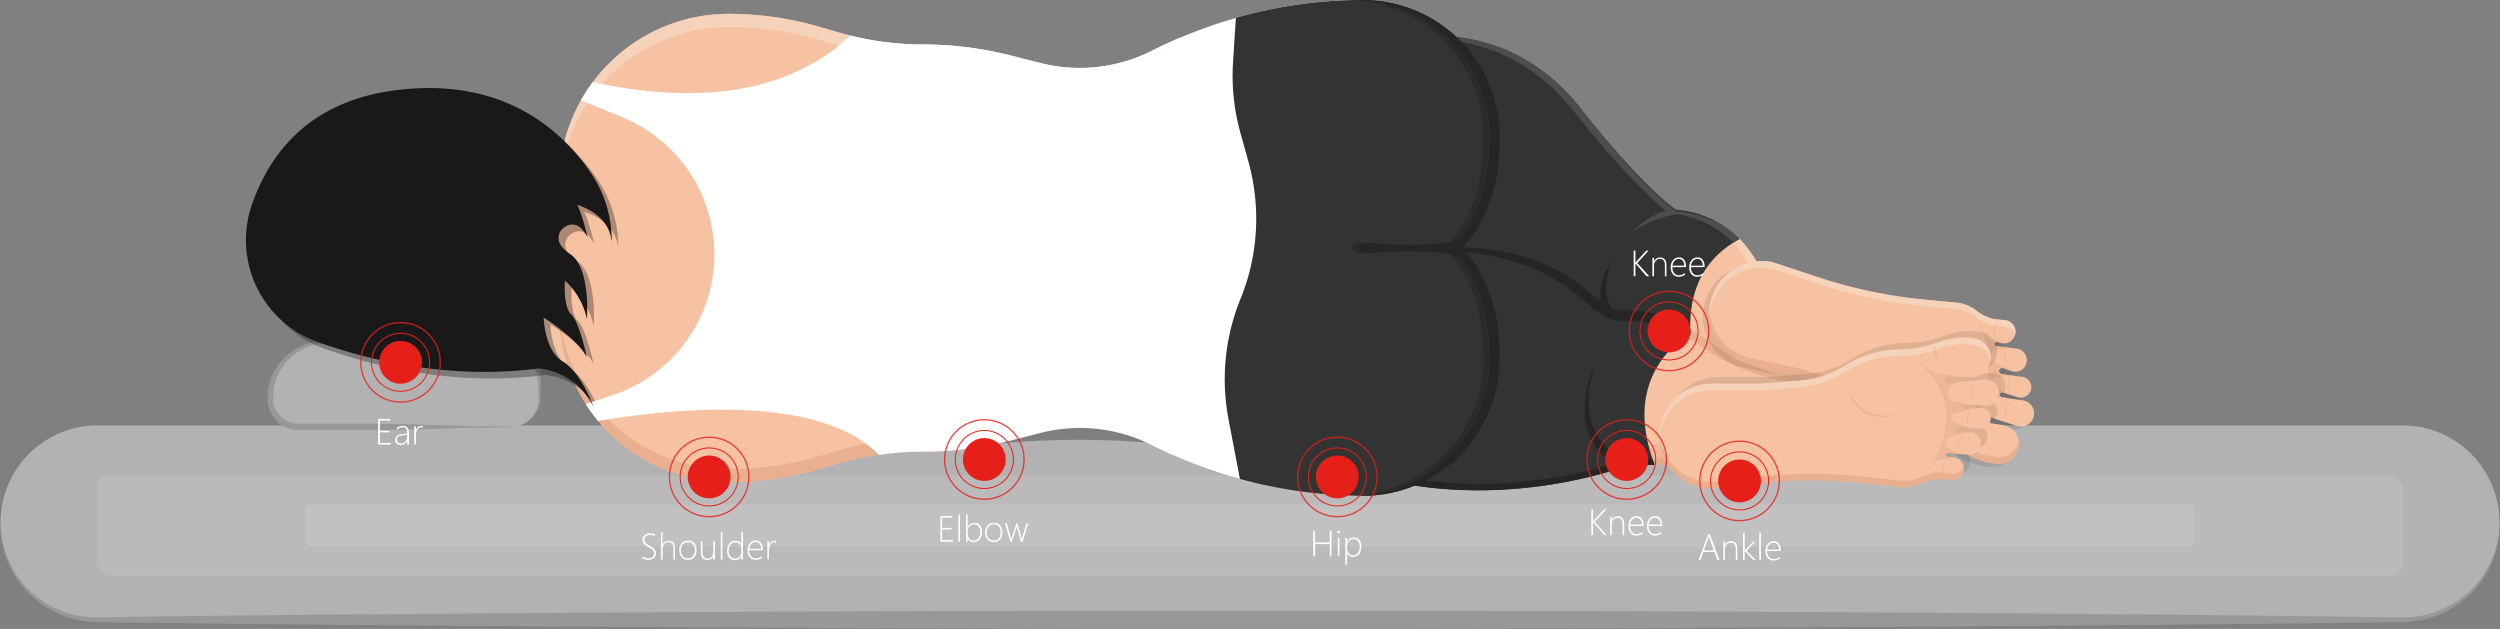
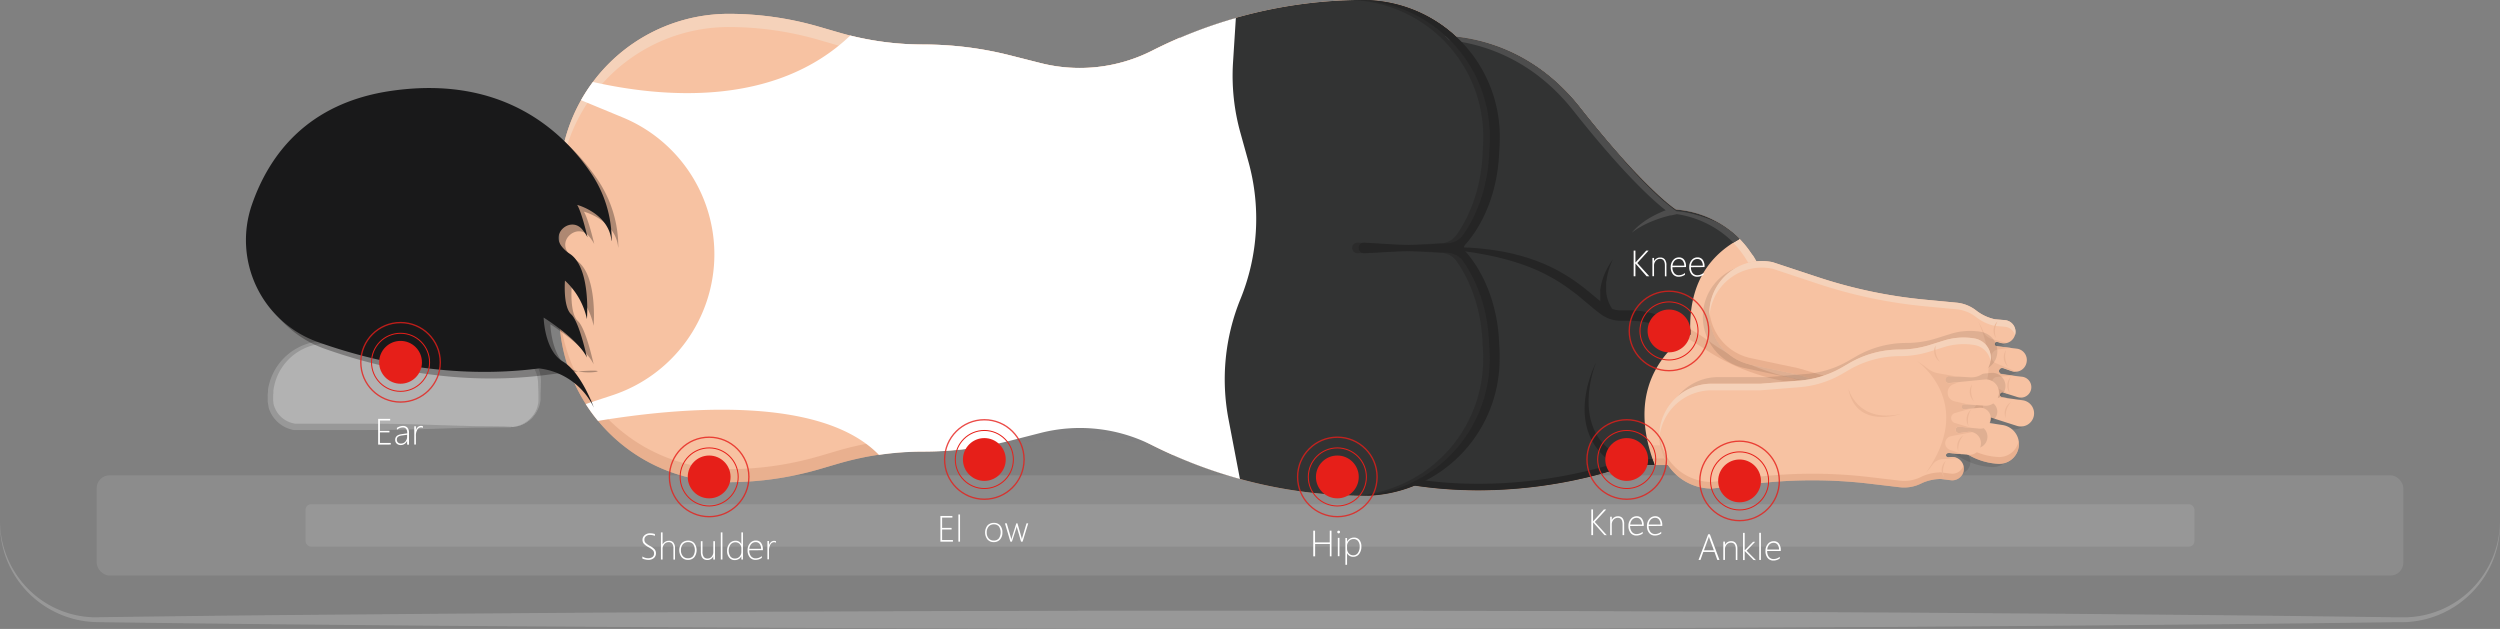
<svg xmlns="http://www.w3.org/2000/svg" viewBox="0 0 875.69 220.29">
  <rect x="0" y="0" width="875.69" height="220.29" fill="#808080" stroke="none" />
  <defs>
    <style>.cls-1{fill:#b2b2b2;}.cls-2,.cls-20{fill:#fff;}.cls-12,.cls-2{opacity:0.1;}.cls-3{fill:#989898;}.cls-4{fill:#f1c7a8;}.cls-5{fill:#f7c2a2;}.cls-6{fill:#f5d2ba;}.cls-7,.cls-8{fill:#dc9f7d;}.cls-10,.cls-19,.cls-7,.cls-9{opacity:0.5;}.cls-14,.cls-8{opacity:0.3;}.cls-13,.cls-9{fill:#edb797;}.cls-10,.cls-11{fill:#eeb898;}.cls-11{opacity:0.9;}.cls-12,.cls-14{fill:#040000;}.cls-15{fill:#323333;}.cls-16,.cls-19{fill:#252525;}.cls-17{fill:#7f7f80;}.cls-18{fill:#4d4d4d;}.cls-21{fill:#19191a;}.cls-22{fill:#e61f19;}.cls-23,.cls-24{fill:none;stroke:#e61f19;stroke-miterlimit:10;}.cls-23{stroke-width:0.35px;}.cls-24{stroke-width:0.48px;opacity:0.8;}</style>
  </defs>
  <g id="圖層_2" data-name="圖層 2">
    <g id="圖層_1-2" data-name="圖層 1">
-       <path class="cls-1" d="M841.51,149h-219V131.44H461.67V149H401.2V121.17h-107V149h-260a34,34,0,1,0,0,68H841.51a34,34,0,1,0,0-68Z" />
      <rect class="cls-2" x="33.86" y="166.49" width="807.97" height="35.11" rx="4.53" />
      <rect class="cls-2" x="107.04" y="176.63" width="661.61" height="14.84" rx="1.91" />
      <path class="cls-3" d="M0,182.92H0a34,34,0,0,0,11.6,25,33.46,33.46,0,0,0,19,8.17c.58.06,1.16.08,1.74.12s1.17,0,1.75,0l3.57-.05q28.58-.39,57.17-.68L152,215l57.17-.42,57.17-.3,57.17-.22,57.17-.13,57.17,0,57.16,0,57.17.12,57.17.22,57.17.3,57.17.42,57.16.53q28.59.31,57.17.69l3.55,0,1.79,0,1.72-.12a33.61,33.61,0,0,0,19-8.18,34,34,0,0,0,11.6-25h0a33.9,33.9,0,0,1-2.71,14,34.68,34.68,0,0,1-27.72,20.79c-.61.07-1.23.11-1.84.17s-1.2.05-1.79.08l-3.6,0q-28.57.39-57.17.68l-57.16.53-57.17.42-57.17.3-57.17.22-57.17.12-57.16,0-57.17,0-57.17-.13-57.17-.21-57.17-.31L152,219.18l-57.16-.53q-28.59-.3-57.17-.68l-3.58-.05-1.82-.07c-.61-.06-1.22-.1-1.82-.17a34.44,34.44,0,0,1-7.11-1.63A34.6,34.6,0,0,1,2.72,196.89,34.41,34.41,0,0,1,.62,190,34,34,0,0,1,0,182.91H0Z" />
      <path class="cls-1" d="M178.85,149.58h-74a10.16,10.16,0,0,1-10.16-10.16h0A19.52,19.52,0,0,1,120,120.79h0a62,62,0,0,0,18.53,2.83h40.32A10.15,10.15,0,0,1,189,133.77v5.65A10.15,10.15,0,0,1,178.85,149.58Z" />
      <path class="cls-3" d="M178.85,149.68h-2.51c-1.63,0-4,0-7.09.09l-2.41,0-2.64.07-6,.16-6.77.21c-2.38.07-4.89.17-7.51.22-5.23.14-10.9.18-16.9.21l-4.55,0h-4.67c-3.15,0-6.37,0-9.64,0l-2.46,0h-1.29l-.62,0a2.23,2.23,0,0,1-.34,0l-.36,0c-.23,0-.48-.07-.7-.12l-.67-.18-.34-.09-.32-.12-.65-.25a11.22,11.22,0,0,1-2.38-1.41,10,10,0,0,1-1.06-.91l-.12-.11-.12-.13-.23-.26-.23-.26-.23-.27a13,13,0,0,1-.79-1.15c-.11-.21-.24-.4-.35-.61l-.3-.63c-.1-.21-.18-.43-.26-.65s-.16-.44-.23-.67L94,142l-.08-.34-.06-.35-.1-.69c0-.23,0-.47,0-.7l0-.35v-.37l0-.64c0-.42.07-.9.11-1.35l0-.34,0-.34.11-.66c0-.23.09-.45.14-.67l.15-.66c.11-.43.24-.87.37-1.3a21.11,21.11,0,0,1,2.39-4.86,20.18,20.18,0,0,1,13.21-8.61l.33-.07.33,0,.66-.09c.45-.06.89-.07,1.33-.11s.89,0,1.34,0l.66,0,.67,0c.44,0,.88.08,1.32.16l.65.11c.22,0,.43.09.65.14l.64.14.64.19c.43.12.84.24,1.25.38q2.46.75,5,1.29c1.67.37,3.35.63,5,.84l1.26.14,1.26.12,1.26.07c.42,0,.84,0,1.26.06,1.67,0,3.33,0,5,0l5-.11c6.54-.15,12.86-.32,18.86-.37,1.5,0,3,0,4.43,0s2.89,0,4.3,0l4.16,0,1,0h.55l.5,0,.25,0h.12l.14,0,.56.09a4.68,4.68,0,0,1,.54.1l.51.14a10.77,10.77,0,0,1,6.27,4.79l.24.41c.07.14.16.27.22.42l.37.85c.1.29.2.58.29.87s.14.59.21.88a14.12,14.12,0,0,1,.18,3.39q0,1.59-.09,3.09l0,1.46v.37l0,.36a5.78,5.78,0,0,1-.08.7,10.55,10.55,0,0,1-2,4.73,10.68,10.68,0,0,1-3.06,2.74,10.18,10.18,0,0,1-2.8,1.16c-.21,0-.39.11-.57.13l-.51.07-.43.06-.36,0Zm0-.21.63,0,.35,0,.42-.06.5-.08c.17,0,.35-.09.55-.13A9.33,9.33,0,0,0,184,148a10,10,0,0,0,2.89-2.73l.17-.23.15-.25.29-.5c.1-.17.17-.36.26-.54s.18-.37.24-.56a9,9,0,0,0,.37-1.21c0-.21.1-.42.14-.63l.08-.65a3.88,3.88,0,0,0,0-.69v-.69l0-1.46c0-1-.07-2-.1-3.09a13.2,13.2,0,0,0-.35-3.14c-.08-.26-.14-.52-.24-.77l-.3-.76-.38-.73c-.06-.12-.14-.23-.21-.35l-.23-.35a9.56,9.56,0,0,0-5.58-3.86l-.44-.11a3.41,3.41,0,0,0-.43-.06l-.43-.06-.11,0h-2.35l-4.16,0c-1.41,0-2.84,0-4.3,0s-2.93,0-4.43,0c-6,0-12.32-.21-18.86-.37l-5-.1c-1.65,0-3.34,0-5-.15l-1.27-.09c-.42,0-.84-.06-1.27-.11s-.85-.08-1.27-.13-.85-.09-1.27-.15c-1.7-.22-3.39-.52-5.08-.87s-3.37-.78-5-1.27l-1.24-.35-.62-.16-.62-.13c-.21,0-.42-.1-.63-.12l-.63-.09c-.42-.07-.85-.09-1.27-.13a18.67,18.67,0,0,0-9.84,2.13,19.08,19.08,0,0,0-7.28,6.81,18.49,18.49,0,0,0-2,4.51c-.11.4-.22.8-.32,1.2l-.12.6a6,6,0,0,0-.11.61l-.09.61,0,.3,0,.3c0,.41-.08.78-.08,1.23v.92l0,.29a5.65,5.65,0,0,0,0,.58l.09.57,0,.29.07.28.15.55c.07.19.14.36.2.54a4.23,4.23,0,0,0,.23.53l.25.52c.09.17.2.33.3.49a6.79,6.79,0,0,0,.66.93,2,2,0,0,0,.19.22l.19.21.19.21.1.1.11.1a7.56,7.56,0,0,0,.87.72,9.22,9.22,0,0,0,2,1.12l.53.18.27.1.27.07.54.13a5.16,5.16,0,0,0,.52.09l.26,0a2,2,0,0,0,.28,0l.62,0,.25,0h.93l2.46,0c3.27,0,6.49,0,9.64,0h4.67l4.55,0c6,0,11.67.08,16.9.21,2.62.05,5.13.15,7.51.22l6.77.21,6,.17,2.64.06,2.41,0c3.06.06,5.46.08,7.09.09Z" />
-       <polygon class="cls-4" points="220.84 54.27 173.42 60.28 173.42 109.74 194.1 127.3 223.93 146.71 228.31 109.97 220.84 54.27" />
      <path class="cls-5" d="M499.59,12.8s30.79-4.31,53.76,24.76,33.73,35.88,33.73,35.88,27.27.72,32.66,31.94l40.55,9.33,7.54,34.63-74.29,13.53H570.61s-45.08,17.93-94.52,2.85S477.67,48,477.67,48Z" />
      <path class="cls-6" d="M551,38.71c18.28,23.14,28.83,32.18,32.37,34.91l-.59.23a39.86,39.86,0,0,0-5.06,2.48,28.76,28.76,0,0,0-3.55,2.49,18.1,18.1,0,0,0-2,1.9,8.17,8.17,0,0,0-.62.76l.19-.17.24-.18.33-.26.95-.65.62-.39c.22-.14.47-.28.72-.42a33.18,33.18,0,0,1,3.76-1.84,46.47,46.47,0,0,1,5.11-1.76l1.46-.39.19,0,.19,0,.38-.09.77-.17.79-.18h.09c6.94,1.08,25.7,6.34,30.07,31.66L658,115.87l7.38,33.92.81-.15,1.66-.3-7.54-34.63-40.55-9.33-.18-.94c0-.09,0-.17,0-.25l-.18-.85v-.08c-.07-.3-.13-.6-.2-.9l-.06-.23c-.06-.26-.12-.52-.19-.77l0-.13c-.07-.28-.15-.57-.23-.85l-.06-.21c-.06-.24-.13-.48-.2-.72,0,0,0-.1-.05-.15-.08-.27-.16-.54-.25-.81a1.59,1.59,0,0,0-.07-.2c-.07-.22-.14-.44-.22-.66l-.06-.17-.27-.77a1.34,1.34,0,0,1-.07-.18l-.24-.62-.07-.18-.3-.73a1,1,0,0,0-.07-.15c-.08-.2-.17-.4-.26-.6a1.42,1.42,0,0,0-.08-.18c-.1-.24-.21-.47-.32-.7l-.06-.12c-.09-.2-.19-.39-.28-.58l-.09-.18-.34-.66a.41.41,0,0,1,0-.09l-.31-.57-.1-.17-.36-.63,0,0-.35-.57-.1-.17L613.6,89l0,0-.39-.57a.91.91,0,0,0-.11-.16c-.11-.17-.23-.34-.35-.5l-.05-.07-.39-.54-.12-.15-.34-.45-.07-.09-.41-.51-.11-.13c-.12-.14-.23-.28-.35-.41l-.09-.11-.42-.47-.11-.12c-.11-.13-.23-.26-.35-.38a.52.52,0,0,0-.1-.11l-.42-.45-.11-.1-.36-.36-.11-.11-.43-.41-.1-.09-.37-.34-.11-.11-.45-.39-.08-.07-.38-.32-.13-.1a5.54,5.54,0,0,0-.45-.37l-.05,0-.41-.32-.12-.1-.46-.34,0,0-.44-.31-.12-.09-.43-.3,0,0-.47-.31-.12-.08-.41-.26-.06,0-.46-.29-.11-.07-.4-.23-.07,0-.46-.26-.11-.06-.39-.21-.09,0-.45-.24-.1,0-.39-.19-.09,0-.45-.22-.08,0-.39-.19-.09,0-.46-.2-.06,0-.39-.17-.09,0c-.15-.06-.3-.13-.45-.18l0,0-.42-.16-.08,0-.88-.33-.07,0c-.29-.11-.58-.2-.86-.29l-.07,0-.83-.25-.05,0-.82-.23h0l-.79-.21h0l-.76-.18h0a27.48,27.48,0,0,0-4.79-.7s-.34-.21-1-.74h0l-.14-.11h0l-.16-.12h0l-.16-.12h0l-.17-.14,0,0-.18-.14h0l-.19-.15,0,0-.2-.16,0,0-.22-.17h0l-.22-.18,0,0-.22-.19,0,0-.23-.2h0l-.25-.21-.05,0-.25-.21,0,0-.25-.21,0,0-.27-.24-.06,0-.28-.25,0,0-.27-.23-.05-.05-.3-.26-.06-.07-.31-.28,0,0-.3-.27-.06-.06-.32-.3-.08-.06c-.11-.11-.22-.22-.34-.32l0,0-.34-.32-.07-.07-.35-.33-.08-.08-.35-.33,0,0-.38-.36-.09-.09-.38-.37-.08-.08-.35-.35-.07-.06-.4-.4-.09-.09-.42-.41-.07-.07-.38-.39-.08-.08-.43-.43-.1-.11-.45-.45-.05-.06-.43-.43-.09-.1-.46-.47-.11-.12-.47-.49,0,0-.48-.5-.11-.12-.48-.51-.11-.11-.48-.52,0-.05-.51-.56-.12-.13-.52-.56-.1-.11-.5-.54-.07-.08-.55-.6-.12-.14-.56-.61-.08-.1c-.18-.19-.35-.38-.52-.58L568,55l-.57-.65-.13-.14-.59-.67-.06-.07-.57-.64-.12-.14c-.19-.23-.4-.46-.6-.69l-.13-.15-.63-.73v0l-.64-.73-.13-.16-.63-.74-.13-.14-.63-.74,0-.07-.67-.79-.14-.17c-.22-.26-.44-.53-.67-.79l-.11-.14-.64-.77-.1-.11c-.22-.28-.45-.55-.69-.84l-.15-.18-.7-.86-.1-.11c-.22-.27-.44-.55-.67-.82l-.12-.15-.72-.88-.15-.19-.75-.93-.05-.07-.73-.9-.13-.17-.76-.95-.15-.19-.79-1c-.21-.27-.42-.54-.64-.8l-.9-1.09c-1.3-1.54-2.63-3-4-4.33A64.47,64.47,0,0,0,536.19,22l-.7-.44c-1-.59-1.93-1.13-2.89-1.65l-1.05-.55a61.22,61.22,0,0,0-7.48-3.23l-.53-.19-.67-.23c-1.55-.51-3.06-1-4.52-1.31l-.49-.12-1-.23-.48-.11c-1.77-.38-3.45-.67-5-.87L511,13l-1.63-.18c-.53-.06-1-.1-1.53-.13l-.73-.05-.35,0-.68,0-1,0h-2.25l-1.32.05-.37,0c-1,.06-1.54.14-1.54.14l-.63,1C505.69,13.4,531.27,13.68,551,38.71Z" />
      <path class="cls-7" d="M642.08,134.56c-1.13-.06-2.79-.19-4.89-.44-1.05-.12-2.2-.29-3.46-.49s-2.6-.44-4-.74-3-.65-4.54-1.06-3.24-.9-4.95-1.45a80.67,80.67,0,0,1-10.72-4.32c-.92-.44-1.84-.92-2.76-1.42s-1.84-1-2.77-1.58-1.84-1.12-2.74-1.72l-.69-.46-.68-.46-1.37-1a72.82,72.82,0,0,0-12.38-7.13,47.05,47.05,0,0,0-7-2.48,37.93,37.93,0,0,0-3.73-.78,28.69,28.69,0,0,0-3.84-.34c-.65,0-1.3,0-2,0l-.49,0-.46,0-.45,0h-.33a8,8,0,0,1-2.91-.49l-.16-.06-.08-.13c-.14-.2-.28-.46-.46-.75-.08-.14-.16-.3-.24-.47l-.14-.26-.12-.28a13.23,13.23,0,0,1-.49-1.28c-.06-.23-.14-.47-.21-.72s-.12-.51-.17-.77l-.07-.4a3.07,3.07,0,0,1-.07-.42l-.05-.42,0-.21V102l0-.43c0-.15,0-.29,0-.44s0-.3,0-.44v-.45c0-.3,0-.6,0-.89s0-.6.08-.9.08-.59.13-.87l.07-.44.09-.42c.11-.56.24-1.1.38-1.61s.29-1,.44-1.43.3-.84.44-1.19.28-.65.39-.9c.22-.5.37-.77.37-.77s-.19.24-.51.69c-.15.23-.34.51-.54.83s-.43.7-.66,1.11-.47.87-.71,1.37-.47,1-.69,1.57l-.17.43-.16.43c-.1.29-.19.6-.29.9s-.18.61-.26.93-.16.63-.22,1l-.1.48c0,.16,0,.33-.08.49s-.05.32-.07.49l0,.49,0,.24c0,.08,0,.16,0,.24l0,.49c0,.16,0,.32,0,.48v.48c0,.31,0,.63,0,.93s0,.43.06.64l-1-.81-2.74-2.27c-.92-.76-1.85-1.51-2.8-2.23s-1.91-1.43-2.88-2.1-2-1.3-3-1.91-2-1.17-3-1.71-2-1-3.06-1.49-2-.89-3.06-1.29-2-.75-3-1.09-2-.64-3-.92l-1.48-.4L530,88.9l-1.45-.33-1.42-.29-.7-.14-.7-.12L525,87.9l-.68-.11a95.78,95.78,0,0,0-10-1.06c-.74,0-1.46-.08-2.15-.1l-1,0-1,0c-.64,0-1.25,0-1.84,0h-1.68c-.53,0-1,0-1.51,0l-1.33,0-2.09.09-1.3.08-.44,0,.44,0,1.3.1,2.08.16c.82.08,1.76.14,2.82.25l.81.08.85.09.89.09.93.11c1.26.13,2.63.32,4.08.51s3,.45,4.61.74l2.48.47,1.27.27.65.13.65.15.66.15.67.17.67.16.67.17L528,91l1.38.39,1.39.43,1.41.45c.94.32,1.89.65,2.84,1,1.9.73,3.82,1.55,5.73,2.5.95.47,1.9,1,2.84,1.51s1.88,1.09,2.81,1.68,1.85,1.22,2.76,1.88,1.82,1.33,2.72,2,1.79,1.44,2.68,2.2l2.73,2.28c.92.78,1.86,1.55,2.87,2.31l.39.28.36.27.44.3.46.28a12.43,12.43,0,0,0,1.92.9,12,12,0,0,0,4.2.7l.57,0,.46,0,.45,0,.41,0c.55,0,1.11,0,1.67,0a30.23,30.23,0,0,1,6.77.93c1.12.28,2.22.61,3.32,1s2.18.78,3.24,1.23,2.12.91,3.15,1.42,2.05,1,3.06,1.59c.49.28,1,.55,1.49.84l.73.43c.25.14.49.29.73.44l.72.44.71.45c.23.15.47.29.7.45l.72.47,1.42.93.73.46.73.46c1,.59,1.94,1.15,2.92,1.69,1.95,1.07,3.91,2,5.85,2.86a76.78,76.78,0,0,0,11.24,3.88c1.77.46,3.49.84,5.13,1.16.82.16,1.62.3,2.4.43l2.28.33c2.95.39,5.53.57,7.66.64,1.07,0,2,0,2.84,0s1.53,0,2.1-.06c1.14-.05,1.74-.12,1.74-.12S643.21,134.62,642.08,134.56Z" />
      <path class="cls-8" d="M593.54,156H570.61s-45.08,17.91-94.52,2.83c-15-4.59-20.79-17.3-21.49-32.76-.77,18.5,4.25,34.43,21.49,39.69,49.44,15.09,94.52-2.82,94.52-2.82h22.93l74.29-13.55-1.46-6.66Z" />
      <path class="cls-7" d="M570.61,162.91h22.93l74.28-13.55-.48-2.21-73.8,13.45H573.67a18.39,18.39,0,0,1-6.95-1.36,7.86,7.86,0,0,1-1.33-.65,19.9,19.9,0,0,1-3.45-2.82,18.23,18.23,0,0,1-3.8-5.79l-.12-.27-.1-.27-.21-.56c-.12-.37-.25-.74-.35-1.12a24.07,24.07,0,0,1-.83-4.55,30.83,30.83,0,0,1-.06-4.39,35.11,35.11,0,0,1,.44-3.94,42.9,42.9,0,0,1,1.38-5.82c.44-1.38.76-2.15.76-2.15s-.39.74-.95,2.08a44.06,44.06,0,0,0-1.93,5.73,37,37,0,0,0-.8,4,30.27,30.27,0,0,0-.35,4.57,25.47,25.47,0,0,0,.45,4.93c.07.42.18.84.27,1.26.06.21.12.42.17.63l.09.31.1.31a22,22,0,0,0,.93,2.45,20.5,20.5,0,0,0,2.79,4.48,23,23,0,0,0,3.66,3.59h0a1,1,0,0,1-.34,1.79c-14.8,4.32-49.68,11.77-87.06.37-15.77-4.81-21.32-18.54-21.56-35,0,.82,0,1.62,0,2.43v0c0,.53,0,1.06,0,1.59h0c0,.25,0,.5,0,.75a.31.31,0,0,0,0,.08c0,.51.06,1,.09,1.52a.15.15,0,0,1,0,.07c0,.22,0,.44.05.65,0,.05,0,.09,0,.14l.06.69v0c0,.24.05.48.08.72a.68.68,0,0,0,0,.14l.06.56,0,.19c0,.2.05.39.07.58l0,.11c0,.23.06.45.1.67l0,.21c0,.15.05.31.07.46a2.17,2.17,0,0,1,0,.25l.09.47,0,.2.12.6c0,.1,0,.19,0,.28s.05.25.08.37l.06.3c0,.12.06.23.08.35s.07.31.11.46l.09.38.09.34a2.68,2.68,0,0,0,.07.27l.09.36.06.22.24.82,0,.06c0,.14.08.27.13.41a.75.75,0,0,0,.05.16c0,.14.09.28.13.42l0,.09c.16.47.33.94.5,1.4l0,.06a27.64,27.64,0,0,0,18.59,17.43C525.53,180.81,570.61,162.91,570.61,162.91Z" />
      <path class="cls-5" d="M513.14,87.84a1.54,1.54,0,0,1,0-2c7-7.88,11.55-19.53,12-32.63.14-1.73.21-3.48.21-5.26,0-.24,0-.48,0-.72A47.9,47.9,0,0,0,476.85,0l-2,0A164.66,164.66,0,0,0,403.44,17.8h0a56,56,0,0,1-38.94,4.31l-10.85-2.75a123.75,123.75,0,0,0-30.23-3.76h0a105.89,105.89,0,0,1-29.6-4.22l-6.89-2a113.46,113.46,0,0,0-31.61-4.53h0a59.42,59.42,0,0,0-59.44,59.42v45.37A59.28,59.28,0,0,0,255.3,168.9h0a114.49,114.49,0,0,0,31.7-4.56l6.82-2a106.09,106.09,0,0,1,29.63-4.21h0a123.12,123.12,0,0,0,30.21-3.78l10.86-2.79a56.34,56.34,0,0,1,38.93,4.26h0a164.7,164.7,0,0,0,71.42,17.81l2,0a47.9,47.9,0,0,0,48.47-47.23c0-.24,0-.48,0-.73,0-1.73-.07-3.45-.2-5.14C524.72,107.43,520.15,95.73,513.14,87.84Z" />
      <path class="cls-6" d="M525.32,47.23A47.9,47.9,0,0,0,476.85,0l-2,0A164.66,164.66,0,0,0,403.44,17.8h0a56,56,0,0,1-38.94,4.31l-10.85-2.75a123.75,123.75,0,0,0-30.23-3.76h0a105.89,105.89,0,0,1-29.6-4.22l-6.89-2a113.46,113.46,0,0,0-31.61-4.53h0a59.42,59.42,0,0,0-59.44,59.42v4.62A59.41,59.41,0,0,1,255.32,9.47h0A113.45,113.45,0,0,1,286.93,14l6.89,2a105.89,105.89,0,0,0,29.6,4.22h0A123.75,123.75,0,0,1,353.65,24l10.85,2.75a56,56,0,0,0,38.94-4.31h0A164.66,164.66,0,0,1,474.86,4.65l2,0a47.91,47.91,0,0,1,48.43,45.73c0-.79.05-1.59.05-2.4C525.33,47.71,525.32,47.47,525.32,47.23Z" />
      <path class="cls-7" d="M476.85,169.06l-2,0a164.83,164.83,0,0,1-71.42-17.8h0A56.28,56.28,0,0,0,364.51,147l-10.86,2.8a123.61,123.61,0,0,1-30.21,3.78h0a106.07,106.07,0,0,0-29.63,4.19l-6.82,2a113.38,113.38,0,0,1-31.7,4.56h0A59.3,59.3,0,0,1,195.84,105v4.62a59.3,59.3,0,0,0,59.47,59.28h0a113.75,113.75,0,0,0,31.7-4.56l6.82-2a106.08,106.08,0,0,1,29.63-4.2h0a123.13,123.13,0,0,0,30.21-3.79l10.86-2.79a56.34,56.34,0,0,1,38.93,4.27h0a164.69,164.69,0,0,0,71.42,17.8l2,0a47.9,47.9,0,0,0,48.47-47.23c0-.24,0-.48,0-.73,0-.8,0-1.6-.05-2.4A47.92,47.92,0,0,1,476.85,169.06Z" />
-       <path class="cls-9" d="M382.78,88a1.1,1.1,0,0,0,0-2.2c-14.89-2.25-56.71-6.65-130.83-.56a1.66,1.66,0,0,0-1.53,1.66h0A1.67,1.67,0,0,0,252,88.52C326.06,94.53,367.89,90.18,382.78,88Z" />
      <path class="cls-10" d="M522.82,120.58c-.41-13.15-5-24.85-12-32.74a1.54,1.54,0,0,1,0-2c7-7.88,11.55-19.53,12-32.63.13-1.73.2-3.48.2-5.26v-.72A47.9,47.9,0,0,0,474.53,0l-1.48,0a47.89,47.89,0,0,1,46.49,47.21c0,.24,0,.48,0,.72,0,1.78-.07,3.53-.21,5.26-.36,11.2-3.75,21.33-9.09,29a6.92,6.92,0,0,1-5.31,3l-8.56.48a84.16,84.16,0,0,1-9.53,0L475.61,85a1.85,1.85,0,0,0-2,1.9,1.9,1.9,0,0,0,2,1.81L487,88.09a82.32,82.32,0,0,1,9.16,0l8.73.46a7,7,0,0,1,5.34,3c5.35,7.65,8.74,17.82,9.08,29.05.13,1.69.2,3.41.2,5.14v.73a47.9,47.9,0,0,1-46.5,47.21l1.49,0A47.9,47.9,0,0,0,523,126.45c0-.24,0-.49,0-.73C523,124,523,122.27,522.82,120.58Z" />
      <path class="cls-11" d="M525.13,120.58c-.41-13.15-5-24.85-12-32.74a1.54,1.54,0,0,1,0-2c7-7.88,11.55-19.53,12-32.63.14-1.73.21-3.48.21-5.26,0-.24,0-.48,0-.72A47.9,47.9,0,0,0,476.84,0l-1.48,0a47.89,47.89,0,0,1,46.49,47.21c0,.24,0,.48,0,.72,0,1.78-.07,3.53-.21,5.26-.36,11.2-3.75,21.33-9.08,29a7,7,0,0,1-5.32,3l-8.56.48a84,84,0,0,1-9.52,0L477.92,85a1.85,1.85,0,0,0-2,1.9,1.9,1.9,0,0,0,2,1.81l11.38-.61a82.32,82.32,0,0,1,9.16,0l8.73.46a7,7,0,0,1,5.34,3c5.35,7.65,8.74,17.82,9.08,29.05.13,1.69.2,3.41.2,5.14v.73a47.9,47.9,0,0,1-46.5,47.21l1.49,0a47.9,47.9,0,0,0,48.47-47.23c0-.24,0-.49,0-.73C525.33,124,525.26,122.27,525.13,120.58Z" />
      <path class="cls-12" d="M627.7,132.46,611,128.9a18.36,18.36,0,0,1-14.14-21.78h0A18.37,18.37,0,0,1,618.61,93l15.63,5.2a170.56,170.56,0,0,0,38.18,8l10.5,1a13.33,13.33,0,0,1,7,2.78h0a16,16,0,0,0,6.55,3l3.45.29a4.09,4.09,0,0,1,3.66,4.93h0a4.08,4.08,0,0,1-5.18,3.06l-1-.3a.75.75,0,0,0-1,.6h0a.76.76,0,0,0,.66.89l7,.83a4,4,0,0,1,3.48,4.85h0a4,4,0,0,1-5.3,3l-2.87-1a1.12,1.12,0,0,0-1.47.82h0a1.13,1.13,0,0,0,1,1.35L706,133a3.67,3.67,0,0,1,3.17,4.41h0a3.67,3.67,0,0,1-4.69,2.73l-5.07-1.59a.88.88,0,0,0-1.12.63h0a.88.88,0,0,0,.73,1.07l7.23,1a4.61,4.61,0,0,1,3.87,5.52h0a4.62,4.62,0,0,1-5.92,3.43l-11.89-3.81a1.24,1.24,0,0,0-1.59.94h0a1.24,1.24,0,0,0,1,1.46L699,150a6.83,6.83,0,0,1,5.73,5.37,7,7,0,0,1,0,2.77h0a6.9,6.9,0,0,1-7,5.46h0a22.86,22.86,0,0,1-10.29-2.94l-4.48-2.53a35.33,35.33,0,0,0-10-3.78h0A35.19,35.19,0,0,1,656.7,146L654.42,144a35.2,35.2,0,0,0-13.51-7.58Z" />
      <path class="cls-5" d="M630,131.3l-16.73-3.55A18.36,18.36,0,0,1,599.14,106h0a18.36,18.36,0,0,1,21.78-14.14L636.56,97a170.36,170.36,0,0,0,38.17,8l10.5,1a13.23,13.23,0,0,1,7,2.77h0a16.23,16.23,0,0,0,6.55,3.06l3.45.29a4.08,4.08,0,0,1,3.66,4.92h0a4.09,4.09,0,0,1-5.18,3.07l-1-.31a.76.76,0,0,0-1,.6h0a.76.76,0,0,0,.66.9l7,.82a4,4,0,0,1,3.48,4.86h0a4,4,0,0,1-5.3,3l-2.86-1a1.13,1.13,0,0,0-1.48.83h0a1.13,1.13,0,0,0,1,1.34l7.06.81a3.67,3.67,0,0,1,3.18,4.41h0a3.68,3.68,0,0,1-4.7,2.74l-5.07-1.6a.88.88,0,0,0-1.12.64h0a.87.87,0,0,0,.73,1.06l7.23,1a4.62,4.62,0,0,1,3.87,5.53h0a4.62,4.62,0,0,1-5.92,3.43l-11.89-3.81a1.22,1.22,0,0,0-1.58.93h0a1.22,1.22,0,0,0,1,1.46l7.33,1.11a6.77,6.77,0,0,1,5.71,8.15h0a6.91,6.91,0,0,1-7,5.46h0a23,23,0,0,1-10.29-3l-4.48-2.52a34.74,34.74,0,0,0-10-3.78h0A35.21,35.21,0,0,1,659,144.87l-2.28-2.05a35.2,35.2,0,0,0-13.51-7.58Z" />
      <path class="cls-7" d="M707.05,154.62a6.91,6.91,0,0,1-7,5.47h0a23,23,0,0,1-10.29-3l-4.48-2.53a35,35,0,0,0-10-3.77h0A35.21,35.21,0,0,1,659,142.56l-2.28-2.06a35.46,35.46,0,0,0-13.51-7.58L630,129l-16.73-3.55a18.38,18.38,0,0,1-14.51-16.79,18.38,18.38,0,0,0,14.51,19.1L630,131.3l13.21,3.94a35.2,35.2,0,0,1,13.51,7.58l2.28,2.05a35.21,35.21,0,0,0,16.23,8.28h0a34.74,34.74,0,0,1,10,3.78l4.48,2.52a23,23,0,0,0,10.29,3h0a6.91,6.91,0,0,0,7-5.46h0a7.12,7.12,0,0,0,.05-2.6c0,.1,0,.19-.05.28Z" />
      <path class="cls-6" d="M599.14,108.28a18.36,18.36,0,0,1,21.78-14.14l15.64,5.19a170.36,170.36,0,0,0,38.17,8l10.5,1a13.23,13.23,0,0,1,7,2.77h0a16.09,16.09,0,0,0,6.55,3.06l3.45.29a4.07,4.07,0,0,1,3.58,2.92,2.81,2.81,0,0,0,.08-.31h0a4.08,4.08,0,0,0-3.66-4.92l-3.45-.29a16.23,16.23,0,0,1-6.55-3.06h0a13.23,13.23,0,0,0-7-2.77l-10.5-1a170.36,170.36,0,0,1-38.17-8l-15.64-5.19A18.36,18.36,0,0,0,599.14,106h0a18.42,18.42,0,0,0-.37,5,19.17,19.17,0,0,1,.37-2.68Z" />
      <path class="cls-13" d="M699.37,121.27l5,.59-4.63.58a2.48,2.48,0,0,0-2.12,2.89v0a2.49,2.49,0,0,0,1.48,1.87l6.93,2.91a4,4,0,0,1-1.48-.23l-2.86-1a1.13,1.13,0,0,0-1.48.83h0a1.13,1.13,0,0,0,1,1.34l4.26.49-6,.49a1.83,1.83,0,0,0-1.66,1.54v0a1.81,1.81,0,0,0,.94,1.86l4.87,2.57-2-.62a.88.88,0,1,0-.39,1.7l1.81.25-5.37.08a3.13,3.13,0,0,0-2.59,1.45l0,0a3.15,3.15,0,0,0,.95,4.33l1.5,1-3-1a1.23,1.23,0,1,0-.56,2.39l3.24.49-7.07-.25a8.86,8.86,0,0,0-4.28,1,38.06,38.06,0,0,1-4,1.71s23.49-9.8,11.11-37.87a33.27,33.27,0,0,1,1.77,3.5,4.65,4.65,0,0,0,3.05,2.61l4.93,1.32a4.13,4.13,0,0,1-2.09-.07l-1-.31a.77.77,0,1,0-.31,1.5Z" />
      <path class="cls-13" d="M687.25,157.15a7.35,7.35,0,0,1,2.68-5.31A4.49,4.49,0,0,0,687.25,157.15Z" />
      <path class="cls-13" d="M702.57,146.51a7.31,7.31,0,0,1,1.82-5.66A4.49,4.49,0,0,0,702.57,146.51Z" />
      <path class="cls-13" d="M703.34,128.46a7.31,7.31,0,0,1-.63-5.91A4.48,4.48,0,0,0,703.34,128.46Z" />
      <path class="cls-13" d="M699.16,118.45a7.29,7.29,0,0,1,.55-5.91A4.48,4.48,0,0,0,699.16,118.45Z" />
      <path class="cls-13" d="M704.06,137.81a7.29,7.29,0,0,1,.36-5.92A4.48,4.48,0,0,0,704.06,137.81Z" />
      <path class="cls-13" d="M660.42,136.11s5.48-11.44,19.89-5C680.31,131.13,666,122.37,660.42,136.11Z" />
      <path class="cls-12" d="M619,132.09H601.87a18.37,18.37,0,0,0-18.36,18.37h0a18.36,18.36,0,0,0,18.36,18.36L618.25,167a170.13,170.13,0,0,1,39,.13l10.47,1.24a13.35,13.35,0,0,0,7.41-1.26h0a15.91,15.91,0,0,1,7-1.63l3.43.43a4.09,4.09,0,0,0,4.61-4.06h0a4.09,4.09,0,0,0-4.44-4.07l-1,.09a.76.76,0,0,1-.83-.79h0a.76.76,0,0,1,.83-.74l7,.65a4,4,0,0,0,4.42-4h0a4,4,0,0,0-4.58-4l-3,.4a1.11,1.11,0,0,1-1.26-1.11h0a1.12,1.12,0,0,1,1.22-1.12l7.08.68a3.68,3.68,0,0,0,4-3.66h0a3.67,3.67,0,0,0-4-3.65l-5.3.51a.87.87,0,0,1-1-.85h0a.88.88,0,0,1,.94-.9l7.27.52a4.61,4.61,0,0,0,4.94-4.6h0a4.61,4.61,0,0,0-5.07-4.59L685,131.84a1.25,1.25,0,0,1-1.36-1.24h0a1.24,1.24,0,0,1,1.31-1.22l7.4.44a6.78,6.78,0,0,0,7.28-6.78h0a6.91,6.91,0,0,0-5.76-6.81h0a22.87,22.87,0,0,0-10.68.74l-4.91,1.54a34.94,34.94,0,0,1-10.55,1.62h0a35.19,35.19,0,0,0-17.6,4.72l-2.66,1.54a35.12,35.12,0,0,1-14.79,4.6Z" />
      <path class="cls-5" d="M616.67,134.41H599.56a18.36,18.36,0,0,0-18.36,18.36h0a18.36,18.36,0,0,0,18.36,18.36l16.38-1.83a170.13,170.13,0,0,1,39,.13l10.47,1.24a13.3,13.3,0,0,0,7.4-1.26h0a16.12,16.12,0,0,1,7.05-1.63l3.43.43a4.09,4.09,0,0,0,4.61-4.05h0a4.09,4.09,0,0,0-4.44-4.08l-1,.09a.77.77,0,0,1-.84-.79h0a.77.77,0,0,1,.84-.74l7,.65a4,4,0,0,0,4.42-4h0a4,4,0,0,0-4.58-4l-3,.4a1.12,1.12,0,0,1-1.27-1.11h0a1.13,1.13,0,0,1,1.23-1.12l7.08.68a3.68,3.68,0,0,0,4-3.65h0a3.68,3.68,0,0,0-4-3.66l-5.3.51a.87.87,0,0,1-1-.85h0a.87.87,0,0,1,.94-.89l7.27.51a4.61,4.61,0,0,0,4.94-4.6h0a4.6,4.6,0,0,0-5.08-4.58l-12.42,1.25a1.25,1.25,0,0,1-1.36-1.24h0a1.24,1.24,0,0,1,1.31-1.22l7.4.44a6.78,6.78,0,0,0,7.28-6.78h0a6.91,6.91,0,0,0-5.76-6.81h0a23,23,0,0,0-10.68.74L676,120.82a34.94,34.94,0,0,1-10.55,1.62h0a35.19,35.19,0,0,0-17.6,4.72l-2.66,1.54a35.32,35.32,0,0,1-14.79,4.61Z" />
      <path class="cls-7" d="M683.29,165.9l-3.43-.43a16,16,0,0,0-7.05,1.63h0a13.3,13.3,0,0,1-7.4,1.26l-10.47-1.24a170.13,170.13,0,0,0-39-.13l-16.38,1.83a18.36,18.36,0,0,1-18.32-17.21c0,.38,0,.77,0,1.16h0a18.36,18.36,0,0,0,18.36,18.36l16.38-1.83a170.13,170.13,0,0,1,39,.13l10.47,1.24a13.3,13.3,0,0,0,7.4-1.26h0a16.12,16.12,0,0,1,7.05-1.63l3.43.43a4.09,4.09,0,0,0,4.61-4.05h0a4,4,0,0,0-.17-1.16A4.09,4.09,0,0,1,683.29,165.9Z" />
      <path class="cls-6" d="M599.56,136.72h17.11l13.73-1.1A35.17,35.17,0,0,0,645.19,131l2.66-1.54a35.18,35.18,0,0,1,17.6-4.71h0A35,35,0,0,0,676,123.13l4.91-1.54a23,23,0,0,1,10.68-.74h0a6.92,6.92,0,0,1,5.66,5.65,7.23,7.23,0,0,0,.1-1.15h0a6.91,6.91,0,0,0-5.76-6.81h0a23,23,0,0,0-10.68.74L676,120.82a34.94,34.94,0,0,1-10.55,1.62h0a35.19,35.19,0,0,0-17.6,4.72l-2.66,1.54a35.32,35.32,0,0,1-14.79,4.61l-13.73,1.1H599.56a18.36,18.36,0,0,0-18.36,18.36h0c0,.38,0,.77,0,1.15A18.35,18.35,0,0,1,599.56,136.72Z" />
      <path class="cls-13" d="M682.42,158.64l5,.47-4.4-1.54a2.47,2.47,0,0,1-1.47-3.26v0a2.47,2.47,0,0,1,1.84-1.52l7.39-1.41a4,4,0,0,0-1.51-.08l-3,.4a1.12,1.12,0,0,1-1.27-1.11h0a1.13,1.13,0,0,1,1.23-1.12l4.27.41-5.76-1.72a1.83,1.83,0,0,1-1.3-1.85v0a1.81,1.81,0,0,1,1.31-1.63l5.3-1.5-2,.2a.87.87,0,1,1,0-1.74l1.81.12-5.23-1.19a3.09,3.09,0,0,1-2.23-1.95l0-.05a3.15,3.15,0,0,1,1.83-4l1.66-.62-3.11.31a1.23,1.23,0,1,1-.05-2.46l3.27.2-7-1.23a8.7,8.7,0,0,1-4-1.83,38.41,38.41,0,0,0-3.54-2.5s20.93,14.48,3,39.36a33.34,33.34,0,0,0,2.47-3.06,4.61,4.61,0,0,1,3.52-1.92l5.09-.27a4.06,4.06,0,0,0-2.06-.36l-1,.09a.77.77,0,1,1,0-1.53Z" />
      <path class="cls-13" d="M678,121a7.3,7.3,0,0,0,1.51,5.74A4.47,4.47,0,0,1,678,121Z" />
      <path class="cls-13" d="M690.8,134.62a7.32,7.32,0,0,0,.6,5.91A4.49,4.49,0,0,1,690.8,134.62Z" />
      <path class="cls-13" d="M687.8,152.44a7.28,7.28,0,0,0-1.84,5.64A4.47,4.47,0,0,1,687.8,152.44Z" />
      <path class="cls-13" d="M681.63,161.36a7.3,7.3,0,0,0-.7,5.89A4.47,4.47,0,0,1,681.63,161.36Z" />
      <path class="cls-13" d="M690.45,143.43a7.32,7.32,0,0,0-.88,5.88A4.49,4.49,0,0,1,690.45,143.43Z" />
      <path class="cls-13" d="M647.41,136s3,12.34,18.42,9C665.83,145,650,150.61,647.41,136Z" />
-       <path class="cls-14" d="M216.58,86.6A42.14,42.14,0,0,0,209.38,63c-9.79-14.5-30.76-34.57-70-28.89C109.93,38.38,96.52,56.6,90.49,74.05a37.9,37.9,0,0,0,23.18,48.09c19.23,6.84,46.82,13.16,77.42,9.22a24.26,24.26,0,0,1,19.26,13.72S206,132.81,199.52,129s-6.74-15.4-6.74-15.4,12,7.46,15.16,14c0,0-2.64-12.51-5.53-15.16s-2.17-11.79-2.17-11.79a25.62,25.62,0,0,1,7.7,13.47s1.45-18-6-22.86a11.07,11.07,0,0,1-3-2.81c-3.49-4.8,3.52-10.27,7.34-5.73a15.42,15.42,0,0,1,1.87,2.76s-1.94-8.49-3.62-11.34c0,0,11.09,2.92,12,12.55Z" />
+       <path class="cls-14" d="M216.58,86.6A42.14,42.14,0,0,0,209.38,63c-9.79-14.5-30.76-34.57-70-28.89C109.93,38.38,96.52,56.6,90.49,74.05a37.9,37.9,0,0,0,23.18,48.09c19.23,6.84,46.82,13.16,77.42,9.22S206,132.81,199.52,129s-6.74-15.4-6.74-15.4,12,7.46,15.16,14c0,0-2.64-12.51-5.53-15.16s-2.17-11.79-2.17-11.79a25.62,25.62,0,0,1,7.7,13.47s1.45-18-6-22.86a11.07,11.07,0,0,1-3-2.81c-3.49-4.8,3.52-10.27,7.34-5.73a15.42,15.42,0,0,1,1.87,2.76s-1.94-8.49-3.62-11.34c0,0,11.09,2.92,12,12.55Z" />
      <path class="cls-15" d="M608.83,84l.08-.05a2.22,2.22,0,0,0,.42-.32,35.44,35.44,0,0,0-22.25-10.23s-10.76-6.81-33.73-35.88c-14.53-18.39-32.19-23.42-43.2-24.64A48,48,0,0,0,476.85,0l-2,0a164.31,164.31,0,0,0-61.55,13.18c7.09,24,20.89,85.78-2.3,146.22a164.33,164.33,0,0,0,63.85,14.22l2,0a48,48,0,0,0,18.71-3.56c41.2,6.22,75.05-7.23,75.05-7.23h8.92s0-.29-.1-.43c-4.94-13.27-4.51-24.81,1.3-34.31a31.25,31.25,0,0,1,10.33-10.43l1-.56,0-1.18C591.62,101.21,597.26,90.46,608.83,84Z" />
      <path class="cls-16" d="M579.07,109.83a37.93,37.93,0,0,0-3.73-.78,28.69,28.69,0,0,0-3.84-.34c-.65,0-1.3,0-2,0l-.49,0-.46,0-.45,0h-.33a8,8,0,0,1-2.91-.49l-.16-.06-.08-.13c-.14-.2-.28-.46-.46-.75-.08-.14-.16-.3-.24-.47l-.14-.26-.12-.28a13.23,13.23,0,0,1-.49-1.28c-.06-.23-.14-.47-.21-.72s-.12-.51-.17-.77l-.07-.4a3.07,3.07,0,0,1-.07-.42l-.05-.42,0-.21V102l0-.43c0-.15,0-.29,0-.44s0-.3,0-.44v-.45c0-.3,0-.6,0-.89s0-.6.08-.9.08-.59.13-.87l.07-.44.09-.42c.11-.56.24-1.1.38-1.61s.29-1,.44-1.43.3-.84.44-1.19.28-.65.39-.9c.22-.5.37-.77.37-.77s-.19.24-.51.69c-.15.23-.34.51-.54.83s-.43.7-.66,1.11-.47.87-.71,1.37-.47,1-.69,1.57l-.17.43c-.05.14-.1.29-.16.43-.1.29-.19.6-.29.9s-.18.61-.26.93-.16.63-.22,1l-.1.48c0,.16,0,.33-.08.49s-.05.32-.07.49,0,.32,0,.49l0,.24c0,.08,0,.16,0,.24l0,.49c0,.16,0,.32,0,.48v.48c0,.31,0,.63,0,.93s0,.43.06.64l-1-.81-2.74-2.27c-.92-.76-1.85-1.51-2.8-2.23s-1.91-1.43-2.88-2.1-2-1.3-3-1.91-2-1.17-3-1.71-2-1-3.06-1.49-2-.89-3.06-1.29-2-.75-3-1.09-2-.64-3-.92l-1.48-.4L530,88.9l-1.45-.33-1.42-.29-.7-.14-.7-.12L525,87.9l-.68-.11a95.78,95.78,0,0,0-10-1.06c-.74,0-1.46-.08-2.15-.1l-1,0-1,0c-.64,0-1.25,0-1.84,0h-1.68c-.53,0-1,0-1.51,0l-1.33,0-2.09.09-1.3.08-.44,0,.44,0,1.3.1,2.08.16c.82.08,1.76.14,2.82.25l.81.08.85.09.89.09.93.11c1.26.13,2.63.32,4.08.51s3,.45,4.61.74l2.48.47,1.27.27.65.13.65.15.66.15.67.17.67.16.67.17L528,91l1.38.39,1.39.43,1.41.45c.94.32,1.89.65,2.84,1,1.9.73,3.82,1.55,5.73,2.5.95.47,1.9,1,2.84,1.51s1.88,1.09,2.81,1.68,1.85,1.22,2.76,1.88,1.82,1.33,2.72,2,1.79,1.44,2.68,2.2l2.73,2.28c.92.78,1.86,1.55,2.87,2.31l.39.28.36.27.44.3.46.28a12.43,12.43,0,0,0,1.92.9,12,12,0,0,0,4.2.7l.57,0,.46,0,.45,0,.41,0c.55,0,1.11,0,1.67,0a30.23,30.23,0,0,1,6.77.93c1.12.28,2.22.61,3.32,1s2.18.78,3.24,1.23,2.12.91,3.15,1.42c.85.42,1.68.85,2.5,1.29.39-.25.63-.38.64-.39l1-.56,0-1.18c0-.22,0-.43,0-.65a63.94,63.94,0,0,0-6-3A47.05,47.05,0,0,0,579.07,109.83Z" />
      <path class="cls-17" d="M331.39,157.59l5.14-.71a304.21,304.21,0,0,1,84.49.27l3.06.44-24.79-26.08Z" />
      <path class="cls-18" d="M609.29,83.64l-.36-.36-.11-.11-.43-.41-.1-.09-.37-.34-.11-.11-.45-.39-.08-.07-.38-.32-.13-.1a5.54,5.54,0,0,0-.45-.37l-.05,0-.41-.32-.12-.1-.46-.34,0,0-.44-.31-.12-.09-.43-.3,0,0-.47-.31-.12-.08-.41-.26-.06,0-.46-.29-.11-.07-.4-.23-.07,0-.46-.26-.11-.06-.39-.21-.09,0-.45-.24-.1,0-.39-.19-.09,0-.45-.22-.08,0-.39-.19-.09,0-.46-.2-.06,0-.39-.17-.09,0c-.15-.06-.3-.13-.45-.18l0,0-.42-.16-.08,0-.88-.33-.07,0c-.29-.11-.58-.2-.86-.29l-.07,0-.83-.25-.05,0-.82-.23h0l-.79-.21h0l-.76-.18h0a27.48,27.48,0,0,0-4.79-.7s-.34-.21-1-.74h0l-.14-.11h0l-.16-.12h0l-.16-.12h0l-.17-.14,0,0-.18-.14h0l-.19-.15,0,0-.2-.16,0,0-.22-.17h0l-.22-.18,0,0-.22-.19,0,0-.23-.2h0l-.25-.21-.05,0-.25-.21,0,0-.25-.21,0,0-.27-.24-.06,0-.28-.25,0,0-.27-.23-.05-.05-.3-.26-.06-.07-.31-.28,0,0-.3-.27-.06-.06-.32-.3-.08-.06c-.11-.11-.22-.22-.34-.32l0,0-.34-.32-.07-.07-.35-.33-.08-.08-.35-.33,0,0-.38-.36-.09-.09-.38-.37-.08-.08-.35-.35-.07-.06-.4-.4-.09-.09-.42-.41-.07-.07-.38-.39-.08-.08-.43-.43-.1-.11-.45-.45-.05-.06-.43-.43-.09-.1-.46-.47-.11-.12-.47-.49,0,0-.48-.5-.11-.12-.48-.51-.11-.11-.48-.52,0-.05-.51-.56-.12-.13-.52-.56-.1-.11-.5-.54-.07-.08-.55-.6-.12-.14-.56-.61-.08-.1c-.18-.19-.35-.38-.52-.58L568,55l-.57-.65-.13-.14-.59-.67-.06-.07-.57-.64-.12-.14c-.19-.23-.4-.46-.6-.69l-.13-.15-.63-.73v0l-.64-.73-.13-.16-.63-.74-.13-.14-.63-.74,0-.07-.67-.79-.14-.17c-.22-.26-.44-.53-.67-.79l-.11-.14-.64-.77-.1-.11c-.22-.28-.45-.55-.69-.84l-.15-.18-.7-.86-.1-.11c-.22-.27-.44-.55-.67-.82l-.12-.15-.72-.88-.15-.19-.75-.93-.05-.06c-.24-.3-.48-.61-.73-.91l-.13-.17-.76-.95-.15-.19-.79-1c-.21-.27-.42-.54-.64-.8l-.9-1.09c-1.3-1.54-2.63-3-4-4.33A64.47,64.47,0,0,0,536.19,22l-.7-.44c-1-.59-1.93-1.13-2.89-1.65l-1.05-.55a61.22,61.22,0,0,0-7.48-3.23l-.53-.19-.67-.23c-1.55-.51-3.06-1-4.52-1.31l-.49-.12-1-.23-.48-.11c-1.77-.38-3.45-.67-5-.87L511,13l-1.63-.18c-.53-.06-1-.1-1.53-.13l-.73-.05-.35,0-.63,0,1.4,1.43c11,1.15,28.87,6.09,43.55,24.67,18.28,23.14,28.83,32.18,32.37,34.91l-.59.23a39.86,39.86,0,0,0-5.06,2.48,28.76,28.76,0,0,0-3.55,2.49,18.1,18.1,0,0,0-2,1.9,8.17,8.17,0,0,0-.62.76l.19-.17.24-.18.33-.26.95-.65.62-.39c.22-.14.47-.28.72-.42a33.18,33.18,0,0,1,3.76-1.84,46.47,46.47,0,0,1,5.11-1.76l1.46-.39.19,0,.19,0,.38-.09.77-.17.79-.18h.09A35.54,35.54,0,0,1,607.19,85c.53-.34,1.07-.66,1.64-1l.08-.05a2.22,2.22,0,0,0,.42-.32Z" />
      <path class="cls-19" d="M522.82,120.58c-.41-13.15-5-24.85-12-32.74a1.54,1.54,0,0,1,0-2c7-7.88,11.55-19.53,12-32.63.13-1.73.2-3.48.2-5.26v-.72A47.9,47.9,0,0,0,474.53,0l-1.48,0a47.89,47.89,0,0,1,46.49,47.21c0,.24,0,.48,0,.72,0,1.78-.07,3.53-.21,5.26-.36,11.2-3.75,21.33-9.09,29a6.92,6.92,0,0,1-5.31,3l-8.56.48a84.16,84.16,0,0,1-9.53,0L475.61,85a1.85,1.85,0,0,0-2,1.9,1.9,1.9,0,0,0,2,1.81L487,88.09a82.32,82.32,0,0,1,9.16,0l8.73.46a7,7,0,0,1,5.34,3c5.35,7.65,8.74,17.82,9.08,29.05.13,1.69.2,3.41.2,5.14v.73a47.9,47.9,0,0,1-46.5,47.21l1.49,0A47.9,47.9,0,0,0,523,126.45c0-.24,0-.49,0-.73C523,124,523,122.27,522.82,120.58Z" />
      <path class="cls-16" d="M525.13,120.58c-.41-13.15-5-24.85-12-32.74a1.54,1.54,0,0,1,0-2c7-7.88,11.55-19.53,12-32.63.14-1.73.21-3.48.21-5.26,0-.24,0-.48,0-.72A47.9,47.9,0,0,0,476.84,0l-1.48,0a47.89,47.89,0,0,1,46.49,47.21c0,.24,0,.48,0,.72,0,1.78-.07,3.53-.21,5.26-.36,11.2-3.75,21.33-9.08,29a7,7,0,0,1-5.32,3l-8.56.48a84,84,0,0,1-9.52,0L477.92,85a1.85,1.85,0,0,0-2,1.9,1.9,1.9,0,0,0,2,1.81l11.38-.61a82.32,82.32,0,0,1,9.16,0l8.73.46a7,7,0,0,1,5.34,3c5.35,7.65,8.74,17.82,9.08,29.05.13,1.69.2,3.41.2,5.14v.73a47.9,47.9,0,0,1-46.5,47.21l1.49,0a47.9,47.9,0,0,0,48.47-47.23c0-.24,0-.49,0-.73C525.33,124,525.26,122.27,525.13,120.58Z" />
      <path class="cls-16" d="M579.43,162.56c-.24-.64-.46-1.18-.67-1.79h-5.09a18.47,18.47,0,0,1-6.95-1.44,8.36,8.36,0,0,1-1.33-.69,20.5,20.5,0,0,1-3.45-2.84,18.15,18.15,0,0,1-2.77-3.7,17.89,17.89,0,0,1-1-2.11l-.12-.28-.1-.27-.21-.55c-.12-.38-.25-.75-.35-1.13a24.07,24.07,0,0,1-.83-4.55,30.83,30.83,0,0,1-.06-4.39,35.11,35.11,0,0,1,.44-3.94,42.9,42.9,0,0,1,1.38-5.82c.44-1.38.76-2.15.76-2.15s-.39.74-.95,2.08a44.06,44.06,0,0,0-1.93,5.73,37,37,0,0,0-.8,4,30.27,30.27,0,0,0-.35,4.57,25.47,25.47,0,0,0,.45,4.93c.07.42.18.84.27,1.26.06.21.12.42.17.63l.09.31.1.31a22,22,0,0,0,.93,2.45,20.5,20.5,0,0,0,2.79,4.48,23,23,0,0,0,3.66,3.59h0a1,1,0,0,1-.34,1.79c-11.9,3.47-36.77,9-65.49,5.07l-3.78,1.75c42,6.85,76.73-7,76.73-7h8.92S579.48,162.69,579.43,162.56Z" />
      <path class="cls-20" d="M434.32,167.79l-4-20.94a74.54,74.54,0,0,1,4.19-42.12h0a74.51,74.51,0,0,0,2.8-48.05l-2.84-10.23A74.41,74.41,0,0,1,431.89,22l1-15.71a163.18,163.18,0,0,0-29.37,11.5h0a56,56,0,0,1-39,4.31l-10.87-2.75a123.75,123.75,0,0,0-30.23-3.76h0a106,106,0,0,1-25.59-3.14C271.3,37.74,231.7,34.14,207.69,28.71a60.28,60.28,0,0,0-4.17,6.38l14.5,6A51.93,51.93,0,0,1,250.23,89.1h0a52,52,0,0,1-35.94,49.42l-9.13,3a56.87,56.87,0,0,0,4.31,5.91c28.22-4.67,77.91-9.19,98.4,11.91a106.64,106.64,0,0,1,15.58-1.14h0a123.12,123.12,0,0,0,30.21-3.78l10.86-2.78a55.78,55.78,0,0,1,38.93,4.27h0A169.75,169.75,0,0,0,434.32,167.79Z" />
      <path class="cls-21" d="M214.27,84.29a42.14,42.14,0,0,0-7.2-23.58c-9.79-14.5-30.76-34.57-70-28.89-29.41,4.25-42.82,22.47-48.85,39.92a37.91,37.91,0,0,0,23.17,48.09c19.24,6.84,46.83,13.16,77.43,9.22A24.26,24.26,0,0,1,208,142.77s-4.33-12.28-10.83-16.13-6.74-15.4-6.74-15.4,12,7.46,15.16,14c0,0-2.64-12.51-5.53-15.16s-2.17-11.8-2.17-11.8a25.68,25.68,0,0,1,7.7,13.48s1.45-18-6-22.86a11.07,11.07,0,0,1-3-2.81c-3.49-4.8,3.52-10.27,7.34-5.73a16,16,0,0,1,1.87,2.76s-1.94-8.5-3.62-11.35c0,0,11.09,2.93,12,12.56Z" />
      <circle class="cls-22" cx="468.44" cy="167.06" r="7.5" />
      <circle class="cls-23" cx="468.44" cy="167.06" r="10.17" />
      <circle class="cls-24" cx="468.44" cy="167.06" r="13.92" />
      <circle class="cls-22" cx="569.8" cy="160.95" r="7.5" />
      <circle class="cls-23" cx="569.8" cy="160.95" r="10.17" />
      <circle class="cls-24" cx="569.8" cy="160.95" r="13.92" />
      <circle class="cls-22" cx="584.61" cy="115.92" r="7.5" />
      <circle class="cls-23" cx="584.61" cy="115.92" r="10.17" />
      <circle class="cls-24" cx="584.61" cy="115.92" r="13.92" />
      <circle class="cls-22" cx="609.33" cy="168.45" r="7.5" />
      <circle class="cls-23" cx="609.33" cy="168.45" r="10.17" />
      <circle class="cls-24" cx="609.33" cy="168.45" r="13.92" />
      <circle class="cls-22" cx="248.4" cy="167.06" r="7.5" />
      <circle class="cls-23" cx="248.4" cy="167.06" r="10.17" />
      <circle class="cls-24" cx="248.4" cy="167.06" r="13.92" />
      <circle class="cls-22" cx="140.3" cy="126.91" r="7.5" />
      <circle class="cls-23" cx="140.3" cy="126.91" r="10.17" />
      <circle class="cls-24" cx="140.3" cy="126.91" r="13.92" />
      <circle class="cls-22" cx="344.79" cy="160.95" r="7.5" />
      <circle class="cls-23" cx="344.79" cy="160.95" r="10.17" />
      <circle class="cls-24" cx="344.79" cy="160.95" r="13.92" />
      <path class="cls-20" d="M132.46,155.73v-9h4.21v.57h-3.59v3.61h3.33v.56h-3.33v3.69h3.79v.56Z" />
      <path class="cls-20" d="M142.6,155.73v-1.28h0a2.56,2.56,0,0,1-.9,1.05,2.29,2.29,0,0,1-1.3.39,2,2,0,0,1-1.45-.51,1.76,1.76,0,0,1-.53-1.3c0-1.12.74-1.8,2.23-2l2-.29c0-1.38-.52-2.07-1.55-2.07a3.17,3.17,0,0,0-2.07.85v-.69a3.24,3.24,0,0,1,1-.49,3.81,3.81,0,0,1,1.15-.2,2,2,0,0,1,1.54.62,2.62,2.62,0,0,1,.54,1.79v4.17Zm-1.77-3.2a3.24,3.24,0,0,0-1.42.47,1.27,1.27,0,0,0-.4,1.05,1.22,1.22,0,0,0,.38.94,1.42,1.42,0,0,0,1.05.37,2,2,0,0,0,1.55-.68,2.57,2.57,0,0,0,.61-1.78v-.62Z" />
      <path class="cls-20" d="M148.14,149.91a1.09,1.09,0,0,0-.67-.21,1.53,1.53,0,0,0-1.28.79,4.07,4.07,0,0,0-.51,2.23v3h-.57v-6.42h.57v1.42h0a2.34,2.34,0,0,1,.7-1.14,1.67,1.67,0,0,1,1.1-.41,1.59,1.59,0,0,1,.64.12Z" />
      <path class="cls-20" d="M465.81,194.88v-4.32h-5.15v4.32H460v-9h.63V190h5.15v-4.12h.61v9Z" />
      <path class="cls-20" d="M468.89,186.83a.44.44,0,0,1-.33-.13.47.47,0,0,1-.15-.35.43.43,0,0,1,.15-.34.48.48,0,0,1,.33-.13.48.48,0,0,1,.34.13.41.41,0,0,1,.15.34.46.46,0,0,1-.15.34A.44.44,0,0,1,468.89,186.83Zm-.28,8v-6.43h.57v6.43Z" />
      <path class="cls-20" d="M471.84,193.74h0v4.1h-.58v-9.39h.58v1.33h0a2.58,2.58,0,0,1,1-1.1,2.77,2.77,0,0,1,1.42-.38,2.34,2.34,0,0,1,1.91.84,3.51,3.51,0,0,1,.69,2.29,4.1,4.1,0,0,1-.79,2.61,2.52,2.52,0,0,1-2.08,1A2.29,2.29,0,0,1,471.84,193.74Zm0-2.39v.81a2.43,2.43,0,0,0,.61,1.66,2,2,0,0,0,1.6.69,1.89,1.89,0,0,0,1.6-.84,3.71,3.71,0,0,0,.61-2.22,3,3,0,0,0-.56-1.92,1.84,1.84,0,0,0-1.51-.71,2.13,2.13,0,0,0-1.74.76A2.7,2.7,0,0,0,471.82,191.35Z" />
      <path class="cls-20" d="M225,195.63v-.71a3.59,3.59,0,0,0,1.95.62,2.5,2.5,0,0,0,1.6-.44,1.46,1.46,0,0,0,.55-1.22,1.56,1.56,0,0,0-.37-1.1,7,7,0,0,0-1.59-1.12,5.74,5.74,0,0,1-1.73-1.33,2.2,2.2,0,0,1-.36-1.24,2.07,2.07,0,0,1,.74-1.62,2.8,2.8,0,0,1,2-.67,5,5,0,0,1,1.61.27v.65a4.19,4.19,0,0,0-1.69-.35,2.14,2.14,0,0,0-1.45.46,1.48,1.48,0,0,0-.54,1.18,1.56,1.56,0,0,0,.37,1.1,7.23,7.23,0,0,0,1.58,1.11,5.77,5.77,0,0,1,1.68,1.27,2.07,2.07,0,0,1,.42,1.28,2.19,2.19,0,0,1-.72,1.69,2.93,2.93,0,0,1-2,.65,4.49,4.49,0,0,1-1.07-.15A3.1,3.1,0,0,1,225,195.63Z" />
      <path class="cls-20" d="M235.88,196V192.1a2.68,2.68,0,0,0-.42-1.67,1.5,1.5,0,0,0-1.29-.53,1.94,1.94,0,0,0-1.45.64,2.54,2.54,0,0,0-.63,1.85V196h-.58v-9.51h.58v4.24h0a2.43,2.43,0,0,1,2.21-1.31,1.91,1.91,0,0,1,1.59.67,3,3,0,0,1,.55,1.93v4Z" />
      <path class="cls-20" d="M241,196.11a2.83,2.83,0,0,1-2.23-.93,4,4,0,0,1,0-4.91,3,3,0,0,1,2.26-.9,2.76,2.76,0,0,1,2.17.9,4.12,4.12,0,0,1,0,4.91A2.79,2.79,0,0,1,241,196.11Zm0-6.21a2.28,2.28,0,0,0-1.81.76,3.11,3.11,0,0,0-.67,2.13,3,3,0,0,0,.66,2,2.24,2.24,0,0,0,1.8.76,2.21,2.21,0,0,0,1.79-.75,3.87,3.87,0,0,0,0-4.2A2.2,2.2,0,0,0,241,189.9Z" />
      <path class="cls-20" d="M249.84,196v-1.17h0a2.19,2.19,0,0,1-2.07,1.33c-1.52,0-2.28-1-2.28-2.87v-3.71h.58v3.57a3.22,3.22,0,0,0,.43,1.89,1.57,1.57,0,0,0,1.35.59,1.82,1.82,0,0,0,1.46-.66,2.63,2.63,0,0,0,.55-1.76v-3.63h.58V196Z" />
      <path class="cls-20" d="M252.48,196v-9.51h.57V196Z" />
      <path class="cls-20" d="M259.68,196v-1.17h0a2.35,2.35,0,0,1-.93,1,2.69,2.69,0,0,1-1.39.36,2.43,2.43,0,0,1-1.93-.87,3.53,3.53,0,0,1-.75-2.39,3.73,3.73,0,0,1,.82-2.52,2.64,2.64,0,0,1,2.12-1,2.14,2.14,0,0,1,2.06,1.18h0v-4.11h.57V196Zm0-3.91a2.17,2.17,0,0,0-.57-1.52,2,2,0,0,0-1.53-.62,2.09,2.09,0,0,0-1.67.77,3.83,3.83,0,0,0-.07,4.19,1.9,1.9,0,0,0,1.53.72,2.16,2.16,0,0,0,1.7-.68,2.43,2.43,0,0,0,.61-1.66Z" />
      <path class="cls-20" d="M262.45,192.76a3.14,3.14,0,0,0,.61,2.07,2.06,2.06,0,0,0,1.68.75,3.38,3.38,0,0,0,2.11-.8v.62a3.79,3.79,0,0,1-2.23.71,2.53,2.53,0,0,1-2-.89,3.77,3.77,0,0,1-.76-2.52,3.54,3.54,0,0,1,.8-2.37,2.57,2.57,0,0,1,2.08-1,2.18,2.18,0,0,1,1.84.84,3.76,3.76,0,0,1,.64,2.3v.25Zm4.15-.52a2.83,2.83,0,0,0-.53-1.73,1.66,1.66,0,0,0-1.37-.61,2,2,0,0,0-1.49.6,2.92,2.92,0,0,0-.74,1.74Z" />
      <path class="cls-20" d="M271.83,190.13a1.12,1.12,0,0,0-.68-.21,1.5,1.5,0,0,0-1.27.78,4.11,4.11,0,0,0-.52,2.23v3h-.56v-6.42h.56V191h0a2.34,2.34,0,0,1,.7-1.14,1.63,1.63,0,0,1,1.1-.41,1.83,1.83,0,0,1,.64.11Z" />
      <path class="cls-20" d="M601.54,196.14l-1-2.8h-3.91l-1,2.8h-.68l3.39-9h.59l3.36,9Zm-2.76-7.53c0-.12-.08-.25-.11-.37l-.09-.31h0a5.44,5.44,0,0,1-.21.67l-1.51,4.17h3.47Z" />
      <path class="cls-20" d="M608,196.14V192.4c0-1.54-.56-2.31-1.67-2.31a1.93,1.93,0,0,0-1.53.68,2.48,2.48,0,0,0-.59,1.68v3.69h-.58v-6.42h.58v1.16h0a2.33,2.33,0,0,1,2.2-1.32,1.91,1.91,0,0,1,1.59.69,3.11,3.11,0,0,1,.56,2v3.91Z" />
      <path class="cls-20" d="M614.2,196.14,611.12,193h0v3.17h-.58v-9.51h.58v6.13h0l2.92-3h.75l-3,3.11,3.29,3.31Z" />
      <path class="cls-20" d="M616.22,196.14v-9.51h.58v9.51Z" />
      <path class="cls-20" d="M619,193a3.18,3.18,0,0,0,.61,2.08,2.08,2.08,0,0,0,1.68.74,3.42,3.42,0,0,0,2.11-.79v.61a3.79,3.79,0,0,1-2.23.71,2.53,2.53,0,0,1-2-.89,3.76,3.76,0,0,1-.77-2.52,3.6,3.6,0,0,1,.8-2.37,2.59,2.59,0,0,1,2.08-1,2.17,2.17,0,0,1,1.84.84,3.7,3.7,0,0,1,.64,2.3V193Zm4.15-.52a2.83,2.83,0,0,0-.53-1.73,1.66,1.66,0,0,0-1.37-.61,2,2,0,0,0-1.5.6,2.94,2.94,0,0,0-.73,1.74Z" />
      <path class="cls-20" d="M562,187.44l-3.83-4.31a1.46,1.46,0,0,1-.15-.2h0v4.51h-.62v-9H558v4.24h0a1,1,0,0,1,.16-.22l3.64-4h.81l-4,4.36,4.2,4.64Z" />
      <path class="cls-20" d="M568.35,187.44V183.7c0-1.55-.55-2.32-1.66-2.32a2,2,0,0,0-1.53.68,2.48,2.48,0,0,0-.6,1.69v3.69H564V181h.57v1.17h0a2.34,2.34,0,0,1,2.2-1.33,1.93,1.93,0,0,1,1.59.7,3.09,3.09,0,0,1,.55,2v3.91Z" />
      <path class="cls-20" d="M571,184.25a3.17,3.17,0,0,0,.62,2.07,2,2,0,0,0,1.67.75,3.42,3.42,0,0,0,2.11-.8v.62a3.76,3.76,0,0,1-2.23.7,2.5,2.5,0,0,1-2-.89,3.73,3.73,0,0,1-.77-2.51,3.6,3.6,0,0,1,.8-2.37,2.59,2.59,0,0,1,2.08-1,2.16,2.16,0,0,1,1.84.85,3.67,3.67,0,0,1,.64,2.29v.26Zm4.16-.53a2.86,2.86,0,0,0-.54-1.72,1.65,1.65,0,0,0-1.36-.62,2,2,0,0,0-1.5.61,2.85,2.85,0,0,0-.73,1.73Z" />
      <path class="cls-20" d="M577.49,184.25a3.23,3.23,0,0,0,.61,2.07,2.06,2.06,0,0,0,1.68.75,3.42,3.42,0,0,0,2.11-.8v.62a3.76,3.76,0,0,1-2.23.7,2.5,2.5,0,0,1-2-.89,3.68,3.68,0,0,1-.77-2.51,3.6,3.6,0,0,1,.8-2.37,2.59,2.59,0,0,1,2.08-1,2.16,2.16,0,0,1,1.84.85,3.67,3.67,0,0,1,.64,2.29v.26Zm4.16-.53a2.86,2.86,0,0,0-.54-1.72,1.65,1.65,0,0,0-1.36-.62,2,2,0,0,0-1.5.61,2.85,2.85,0,0,0-.73,1.73Z" />
      <path class="cls-20" d="M576.78,96.78,573,92.47a.8.8,0,0,1-.15-.2h0v4.51h-.62v-9h.62V92h0a1.25,1.25,0,0,1,.16-.22l3.64-4h.81l-3.95,4.36,4.2,4.64Z" />
      <path class="cls-20" d="M583.17,96.78V93c0-1.54-.56-2.32-1.67-2.32a2,2,0,0,0-1.53.68,2.48,2.48,0,0,0-.6,1.69v3.69h-.57V90.35h.57v1.17h0a2.33,2.33,0,0,1,2.2-1.32,1.92,1.92,0,0,1,1.59.69,3.09,3.09,0,0,1,.55,2v3.91Z" />
      <path class="cls-20" d="M585.81,93.59a3.17,3.17,0,0,0,.62,2.07,2,2,0,0,0,1.67.75,3.42,3.42,0,0,0,2.11-.8v.62a3.77,3.77,0,0,1-2.23.71,2.53,2.53,0,0,1-2-.89,3.78,3.78,0,0,1-.77-2.52,3.6,3.6,0,0,1,.8-2.37,2.58,2.58,0,0,1,2.08-1,2.18,2.18,0,0,1,1.84.84,3.67,3.67,0,0,1,.64,2.29v.26Zm4.16-.53a2.8,2.8,0,0,0-.54-1.72,1.65,1.65,0,0,0-1.36-.62,2,2,0,0,0-1.5.61,2.85,2.85,0,0,0-.73,1.73Z" />
      <path class="cls-20" d="M592.3,93.59a3.23,3.23,0,0,0,.61,2.07,2.06,2.06,0,0,0,1.68.75,3.42,3.42,0,0,0,2.11-.8v.62a3.77,3.77,0,0,1-2.23.71,2.53,2.53,0,0,1-2-.89,3.78,3.78,0,0,1-.77-2.52,3.6,3.6,0,0,1,.8-2.37,2.58,2.58,0,0,1,2.08-1,2.18,2.18,0,0,1,1.84.84,3.67,3.67,0,0,1,.64,2.29v.26Zm4.16-.53a2.86,2.86,0,0,0-.54-1.72,1.65,1.65,0,0,0-1.36-.62,2,2,0,0,0-1.5.61,2.85,2.85,0,0,0-.73,1.73Z" />
      <path class="cls-20" d="M329.4,189.73v-9h4.2v.57H330v3.61h3.32v.56H330v3.69h3.79v.57Z" />
      <path class="cls-20" d="M335.7,189.73v-9.52h.58v9.52Z" />
-       <path class="cls-20" d="M338.94,188.59h0v1.14h-.58v-9.52h.58v4.42h0a2.56,2.56,0,0,1,1-1.1,2.68,2.68,0,0,1,1.42-.38,2.33,2.33,0,0,1,1.91.84,3.51,3.51,0,0,1,.69,2.29,4,4,0,0,1-.8,2.61,2.54,2.54,0,0,1-2.07,1A2.27,2.27,0,0,1,338.94,188.59Zm0-2.4V187a2.4,2.4,0,0,0,.61,1.66,2,2,0,0,0,1.6.7,1.88,1.88,0,0,0,1.6-.85,3.66,3.66,0,0,0,.62-2.21,3,3,0,0,0-.57-1.92,1.84,1.84,0,0,0-1.51-.71,2.09,2.09,0,0,0-1.73.76A2.7,2.7,0,0,0,338.91,186.19Z" />
      <path class="cls-20" d="M348.11,189.89a2.79,2.79,0,0,1-2.22-.93,4,4,0,0,1,0-4.91,3,3,0,0,1,2.26-.9,2.74,2.74,0,0,1,2.17.89,3.63,3.63,0,0,1,.8,2.49,3.57,3.57,0,0,1-.81,2.43A2.83,2.83,0,0,1,348.11,189.89Zm0-6.22a2.31,2.31,0,0,0-1.81.77,3.11,3.11,0,0,0-.67,2.13,3,3,0,0,0,.66,2,2.26,2.26,0,0,0,1.8.77,2.19,2.19,0,0,0,1.79-.76,3.8,3.8,0,0,0,0-4.19A2.19,2.19,0,0,0,348.15,183.67Z" />
      <path class="cls-20" d="M358.19,189.73h-.54l-1.4-4.85a3.53,3.53,0,0,1-.1-.54h0a2.93,2.93,0,0,1-.13.53l-1.57,4.86h-.54L352,183.3h.64l1.49,5.13a2.72,2.72,0,0,1,.09.54h.05a2.34,2.34,0,0,1,.12-.54L356,183.3h.39l1.46,5.13a4.93,4.93,0,0,1,.09.54h0a2.08,2.08,0,0,1,.1-.54l1.53-5.13h.6Z" />
    </g>
  </g>
</svg>